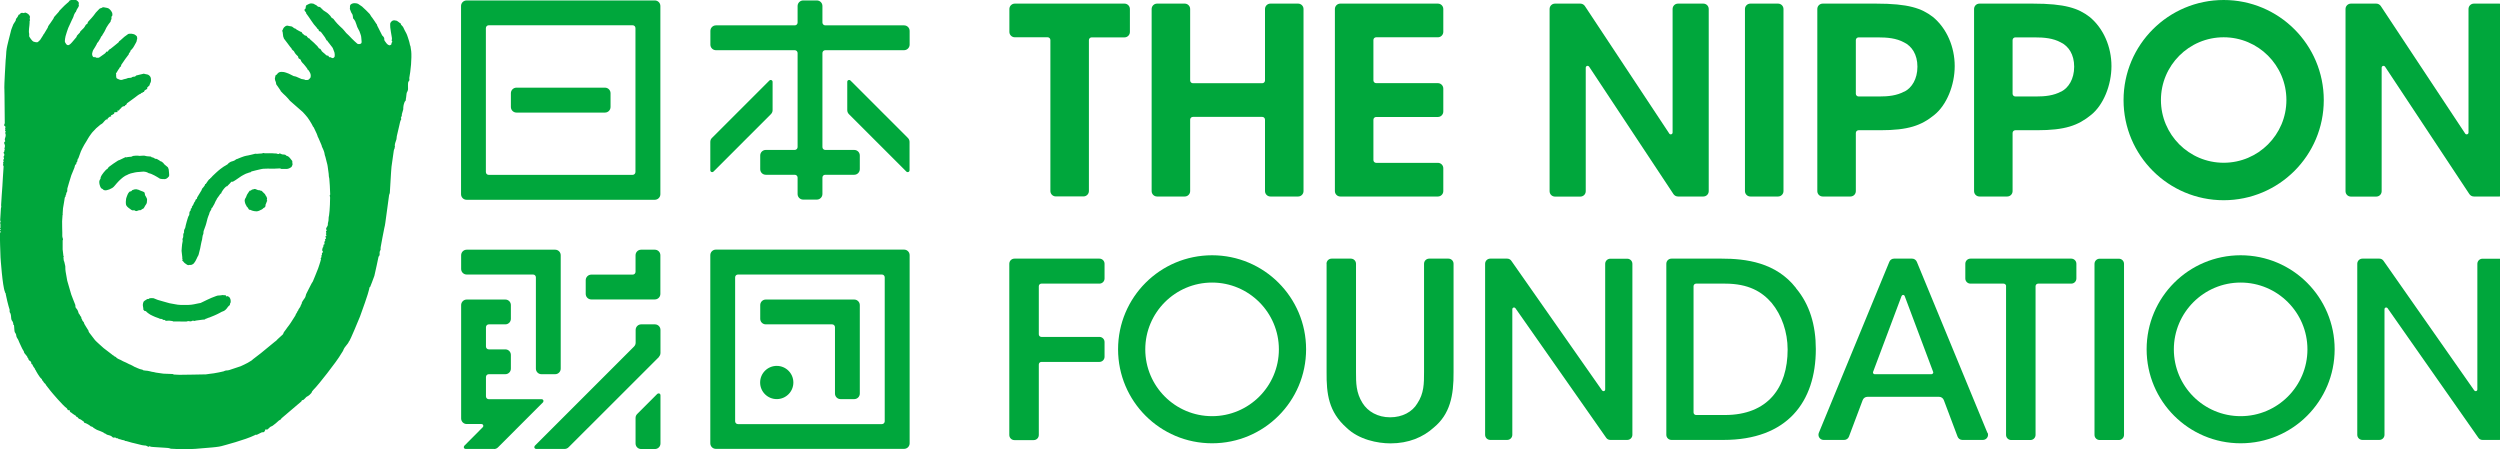
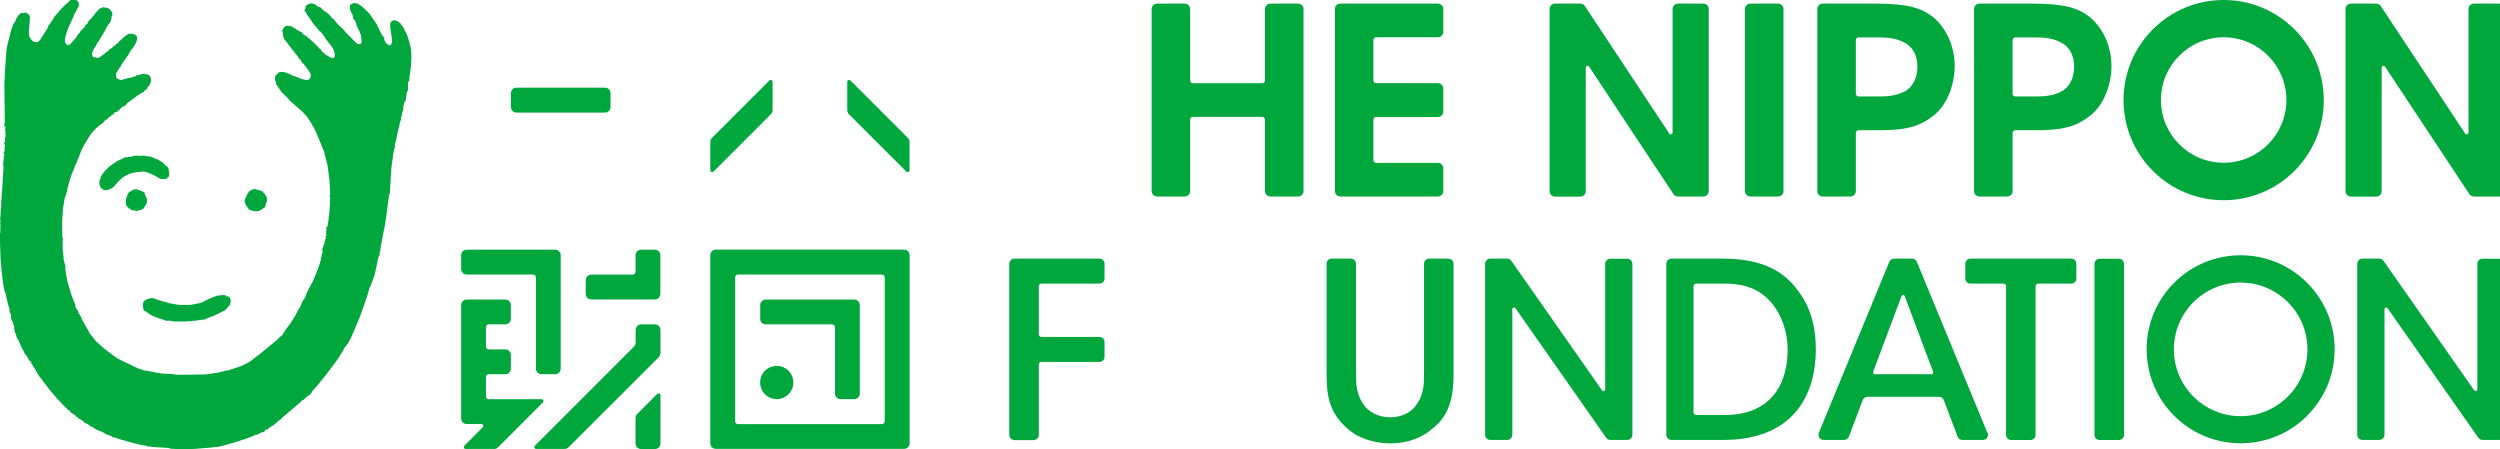
<svg xmlns="http://www.w3.org/2000/svg" width="206" height="37" viewBox="0 0 206 37" fill="none">
  <g clip-path="url(#clip0_363_7958)">
    <g clip-path="url(#clip1_363_7958)">
      <path d="M1.966 1.077C1.966 1.077 1.798 1.041 1.733 1.07C1.66 1.099 1.66 1.157 1.66 1.157C1.66 1.157 1.631 1.187 1.58 1.194C1.529 1.194 1.5 1.289 1.485 1.325C1.47 1.347 1.434 1.412 1.434 1.412L1.332 1.543C1.332 1.543 1.303 1.572 1.31 1.602C1.31 1.631 1.296 1.696 1.281 1.718C1.267 1.733 1.128 1.951 1.099 2.002C1.077 2.053 0.961 2.359 0.946 2.395C0.924 2.432 0.895 2.584 0.873 2.665C0.852 2.745 0.553 3.902 0.553 3.997C0.553 4.092 0.517 4.143 0.509 4.441C0.495 4.74 0.473 4.863 0.466 4.951C0.458 5.038 0.342 7.091 0.357 7.222C0.371 7.353 0.357 7.426 0.364 7.499C0.364 7.579 0.371 7.703 0.371 7.827C0.371 7.95 0.393 10.062 0.393 10.142C0.393 10.222 0.262 10.316 0.422 10.411C0.422 10.411 0.451 10.418 0.451 10.477C0.451 10.535 0.4 10.586 0.429 10.615C0.458 10.644 0.458 10.666 0.429 10.695C0.407 10.724 0.4 10.761 0.444 10.79C0.488 10.819 0.458 10.87 0.444 10.906C0.429 10.943 0.422 10.986 0.444 11.008C0.473 11.03 0.48 11.219 0.444 11.292C0.407 11.372 0.371 11.532 0.415 11.583C0.458 11.634 0.415 11.656 0.4 11.671C0.378 11.693 0.291 11.736 0.378 11.889C0.444 11.998 0.378 12.195 0.378 12.195C0.378 12.195 0.335 12.224 0.378 12.26C0.422 12.297 0.357 12.37 0.357 12.413C0.357 12.45 0.378 12.45 0.357 12.479C0.349 12.508 0.225 12.566 0.357 12.69C0.357 12.69 0.342 12.821 0.342 12.843C0.342 12.872 0.196 12.974 0.327 12.974C0.327 12.974 0.342 13.061 0.306 13.12C0.269 13.178 0.233 13.2 0.276 13.221C0.276 13.221 0.335 13.258 0.291 13.323C0.247 13.389 0.233 13.447 0.269 13.469C0.306 13.491 0.262 13.542 0.262 13.542C0.262 13.542 0.196 13.615 0.291 13.658C0.291 13.658 0.306 13.731 0.291 13.826C0.276 13.92 0.204 15.245 0.196 15.34C0.196 15.435 0.087 16.716 0.094 16.855C0.102 16.993 0.094 17 0.094 17C0.094 17 0.138 17.058 0.087 17.095L0.073 17.211L0.014 18.158C0.014 18.158 0.073 18.245 0.043 18.296C0.014 18.347 -0.037 18.413 0.036 18.42V18.733V18.784C0.036 18.784 -0.066 18.857 0.051 18.886V18.937C0.051 18.937 -0.088 19.017 0.051 19.061C0.051 19.061 0.051 19.17 0.007 19.184C-0.037 19.199 0.043 21.215 0.043 21.215C0.043 21.215 0.204 23.611 0.407 24.048C0.407 24.048 0.407 24.135 0.458 24.142C0.458 24.142 0.48 24.259 0.488 24.31C0.488 24.368 0.691 25.227 0.793 25.518V25.635C0.793 25.635 0.772 25.708 0.859 25.824C0.859 25.824 0.91 25.97 0.91 26.079C0.91 26.188 0.932 26.363 0.99 26.428C1.048 26.494 1.07 26.545 1.092 26.64C1.106 26.734 1.055 26.749 1.15 26.778C1.15 26.778 1.179 26.996 1.179 27.113C1.179 27.222 1.194 27.375 1.281 27.47C1.361 27.557 1.31 27.71 1.412 27.855C1.521 28.001 1.529 28.081 1.587 28.205C1.645 28.321 1.842 28.78 1.907 28.86C1.973 28.94 1.973 28.991 1.973 28.991C1.973 28.991 1.98 29.057 2.009 29.093C2.038 29.13 2.191 29.326 2.228 29.363C2.264 29.406 2.242 29.464 2.308 29.508C2.373 29.559 2.3 29.639 2.388 29.654C2.388 29.654 2.388 29.712 2.431 29.719C2.475 29.727 2.497 29.748 2.497 29.748C2.497 29.748 2.563 29.858 2.577 29.879C2.592 29.901 2.548 30.011 2.657 30.018C2.657 30.018 2.745 30.214 2.766 30.236C2.788 30.265 2.839 30.331 2.861 30.353C2.883 30.375 2.876 30.469 2.912 30.469C2.948 30.469 2.948 30.535 2.948 30.535C2.948 30.535 3.254 31.088 3.393 31.19C3.524 31.299 3.451 31.256 3.451 31.256C3.451 31.256 3.458 31.372 3.553 31.394C3.553 31.394 3.56 31.43 3.567 31.452C3.567 31.474 3.713 31.619 3.713 31.619C3.713 31.619 3.771 31.619 3.771 31.707C3.771 31.707 4.07 32.086 4.164 32.209C4.259 32.333 5.22 33.462 5.489 33.629C5.489 33.629 5.548 33.68 5.548 33.724C5.548 33.767 5.664 33.811 5.664 33.811C5.664 33.811 5.73 33.738 5.744 33.84C5.759 33.942 5.817 33.971 5.817 33.971L5.875 34C5.875 34 6.108 34.19 6.152 34.204C6.196 34.219 6.254 34.248 6.261 34.291C6.261 34.335 6.305 34.335 6.356 34.357C6.407 34.379 6.45 34.459 6.45 34.459C6.45 34.459 6.53 34.532 6.589 34.539C6.647 34.546 6.822 34.692 6.858 34.714C6.894 34.743 6.916 34.736 6.924 34.765C6.924 34.794 6.924 34.837 6.953 34.837C6.982 34.837 7.135 34.903 7.164 34.918C7.193 34.932 7.411 35.056 7.441 35.1C7.477 35.151 7.564 35.143 7.601 35.165C7.637 35.187 7.659 35.202 7.688 35.238C7.717 35.267 7.921 35.384 7.987 35.42C8.059 35.456 8.147 35.486 8.292 35.536C8.438 35.587 8.54 35.653 8.562 35.667C8.584 35.682 8.627 35.733 8.707 35.74C8.707 35.74 8.744 35.769 8.78 35.799C8.817 35.828 8.926 35.849 8.926 35.849C8.926 35.849 9.144 35.901 9.202 35.959C9.268 36.017 9.304 36.075 9.377 36.061C9.443 36.046 9.508 36.032 9.537 36.075C9.566 36.119 9.705 36.119 9.719 36.119C9.741 36.119 9.748 36.17 9.792 36.184C9.836 36.199 9.872 36.184 9.872 36.184C9.872 36.184 9.974 36.235 10.091 36.257C10.214 36.279 10.265 36.279 10.28 36.316C10.294 36.345 10.367 36.33 10.411 36.345C10.447 36.345 10.87 36.49 11.023 36.512C11.168 36.541 11.605 36.65 11.7 36.679C11.802 36.709 11.984 36.709 12.02 36.716C12.064 36.723 12.151 36.789 12.217 36.811C12.289 36.832 12.289 36.752 12.326 36.767C12.362 36.782 12.377 36.789 12.428 36.811C12.479 36.832 13.272 36.869 13.549 36.891C13.818 36.898 13.957 36.927 14.008 36.949C14.059 36.971 14.044 36.978 14.124 36.978C14.204 36.978 14.481 36.993 14.481 36.993C14.481 36.993 14.503 37.094 14.648 37.007H14.699C14.75 37.007 14.976 37.007 15.005 37.022C15.034 37.022 15.071 37.065 15.165 37.022H15.282C15.282 37.022 15.981 36.985 16.097 36.985C16.214 36.978 17.306 36.883 17.48 36.869C17.48 36.869 18.063 36.818 18.245 36.76C18.427 36.709 20.225 36.243 20.997 35.857C20.997 35.857 21.07 35.799 21.113 35.828C21.157 35.857 21.303 35.74 21.558 35.631C21.558 35.631 21.616 35.602 21.689 35.617C21.762 35.631 21.842 35.5 21.856 35.42C21.871 35.333 21.973 35.42 22.016 35.398C22.06 35.384 22.264 35.18 22.264 35.18C22.264 35.18 22.388 35.121 22.46 35.085C22.533 35.041 22.919 34.728 22.992 34.641C22.992 34.641 23.181 34.568 23.181 34.481L24.841 33.068C24.841 33.068 24.856 32.952 24.943 32.966C25.03 32.981 25.242 32.682 25.285 32.682C25.329 32.682 25.686 32.442 25.715 32.253C25.715 32.253 25.962 31.954 26.035 31.896C26.108 31.838 27.724 29.85 28.139 29.108C28.139 29.108 28.292 28.897 28.321 28.773C28.35 28.664 28.7 28.278 28.707 28.234C28.722 28.19 28.751 28.117 28.794 28.088C28.838 28.059 29.537 26.414 29.668 26.072C29.799 25.73 30.367 24.128 30.411 23.858C30.454 23.589 30.484 23.654 30.498 23.647C30.513 23.633 30.797 22.875 30.848 22.73C30.891 22.592 31.19 21.157 31.19 21.157C31.19 21.157 31.219 21.128 31.263 21.055C31.306 20.99 31.263 20.786 31.292 20.728C31.321 20.669 31.365 20.56 31.365 20.56C31.365 20.56 31.35 20.436 31.365 20.378C31.379 20.32 31.641 18.849 31.67 18.776C31.7 18.704 31.729 18.493 31.75 18.361C31.78 18.238 32.042 16.134 32.063 16.061C32.093 15.995 32.107 15.966 32.122 15.879C32.136 15.799 32.224 14.022 32.26 13.738C32.304 13.454 32.42 12.552 32.449 12.406C32.478 12.268 32.486 12.29 32.522 12.209C32.522 12.195 32.522 12.173 32.522 12.137C32.522 12.122 32.551 12.107 32.551 12.093C32.551 12.078 32.522 12.049 32.529 12.027C32.529 11.925 32.551 11.816 32.566 11.78C32.588 11.707 32.668 11.474 32.668 11.474C32.668 11.474 32.682 11.321 32.697 11.219C32.712 11.125 32.857 10.52 32.901 10.346C32.944 10.178 32.974 9.989 33.003 9.931C33.003 9.931 33.046 9.894 33.061 9.829C33.075 9.763 33.017 9.734 33.039 9.69C33.068 9.647 33.068 9.625 33.097 9.559C33.127 9.501 33.097 9.486 33.112 9.414C33.199 9.064 33.228 9.064 33.228 8.999C33.228 8.933 33.228 8.758 33.258 8.656C33.287 8.555 33.33 8.373 33.403 8.314C33.476 8.256 33.418 8.212 33.447 8.125C33.476 8.038 33.49 7.681 33.52 7.63C33.549 7.572 33.622 7.462 33.622 7.339C33.622 7.215 33.607 6.865 33.636 6.778C33.665 6.691 33.738 6.64 33.738 6.596C33.738 6.552 33.709 6.436 33.738 6.341C33.767 6.239 33.84 5.686 33.869 5.322C33.898 4.965 33.913 4.463 33.884 4.223C33.855 3.982 33.825 3.822 33.825 3.822C33.825 3.822 33.796 3.764 33.782 3.706C33.753 3.589 33.731 3.436 33.709 3.393C33.694 3.349 33.541 2.839 33.483 2.752C33.425 2.665 33.258 2.322 33.228 2.25C33.199 2.177 33.054 2.06 33.039 2.024C33.039 2.024 33.039 1.951 33.003 1.922C33.003 1.922 32.959 1.9 32.937 1.886C32.915 1.871 32.806 1.776 32.741 1.74C32.682 1.696 32.61 1.696 32.537 1.682C32.537 1.682 32.326 1.609 32.166 1.893C32.166 1.893 32.107 2.053 32.209 2.621C32.311 3.181 32.297 3.174 32.297 3.203C32.297 3.203 32.297 3.215 32.297 3.24C32.297 3.24 32.231 3.327 32.311 3.407C32.311 3.407 32.355 3.436 32.297 3.487C32.245 3.538 32.253 3.56 32.26 3.596C32.26 3.626 32.26 3.669 32.173 3.713C32.085 3.749 32.093 3.742 31.998 3.698C31.903 3.662 31.78 3.487 31.707 3.378C31.634 3.269 31.678 3.24 31.663 3.167C31.648 3.087 31.583 3.007 31.554 2.978C31.517 2.949 31.488 2.934 31.466 2.868C31.445 2.81 31.219 2.366 31.154 2.25C31.095 2.14 31.059 2.082 31.059 2.031C31.052 1.98 31.015 1.973 31.008 1.958C30.993 1.937 30.717 1.507 30.673 1.463C30.637 1.42 30.542 1.303 30.513 1.23C30.484 1.165 30.44 1.128 30.418 1.107C30.404 1.077 29.938 0.626 29.894 0.597C29.858 0.568 29.858 0.553 29.843 0.546C29.828 0.539 29.552 0.342 29.501 0.313C29.457 0.284 29.304 0.262 29.224 0.262C29.144 0.262 28.984 0.277 28.875 0.393C28.875 0.393 28.824 0.451 28.838 0.662C28.838 0.662 28.816 0.721 28.838 0.764C28.86 0.815 28.918 0.983 28.94 1.026C28.969 1.07 29.02 1.15 29.042 1.194C29.057 1.23 29.086 1.369 29.086 1.449C29.086 1.522 29.108 1.522 29.115 1.536C29.129 1.543 29.209 1.631 29.268 1.747C29.326 1.864 29.406 2.14 29.435 2.22C29.464 2.301 29.581 2.49 29.617 2.57C29.646 2.657 29.763 2.949 29.763 3.043C29.763 3.138 29.806 3.393 29.799 3.458C29.785 3.524 29.799 3.596 29.654 3.626C29.508 3.655 29.442 3.604 29.413 3.575C29.384 3.553 29.02 3.225 28.977 3.167C28.933 3.101 28.569 2.752 28.525 2.716C28.489 2.672 28.307 2.446 28.234 2.373C28.161 2.308 27.848 2.017 27.79 1.944C27.724 1.878 27.528 1.638 27.506 1.602C27.484 1.565 27.506 1.565 27.367 1.485C27.229 1.398 27.28 1.369 27.236 1.325C27.186 1.274 27.025 1.092 26.902 1.019C26.77 0.946 26.625 0.83 26.588 0.808C26.559 0.786 26.559 0.735 26.545 0.728C26.523 0.713 26.487 0.713 26.472 0.692C26.45 0.677 26.436 0.648 26.414 0.619C26.399 0.597 26.341 0.575 26.319 0.568C26.297 0.56 26.239 0.568 26.21 0.553C26.181 0.539 26.072 0.437 26.057 0.422C26.043 0.408 25.999 0.4 25.97 0.386C25.933 0.378 25.868 0.306 25.795 0.298C25.722 0.291 25.606 0.255 25.467 0.32C25.322 0.386 25.314 0.4 25.314 0.4C25.314 0.4 25.256 0.422 25.242 0.422C25.227 0.422 25.242 0.495 25.22 0.517C25.205 0.539 25.147 0.575 25.191 0.619C25.227 0.67 25.183 0.699 25.162 0.706C25.14 0.721 25.081 0.786 25.089 0.837C25.089 0.881 25.162 0.954 25.205 1.012C25.249 1.077 25.205 1.077 25.242 1.121C25.278 1.165 25.606 1.623 25.635 1.682C25.664 1.733 25.795 1.922 25.86 2.002C25.926 2.082 26.064 2.25 26.086 2.264C26.108 2.279 26.123 2.33 26.144 2.359C26.174 2.388 26.21 2.388 26.239 2.424C26.261 2.461 26.261 2.519 26.283 2.548C26.305 2.584 26.319 2.57 26.363 2.584C26.407 2.599 26.457 2.635 26.487 2.686C26.523 2.73 26.727 3.007 26.778 3.08C26.829 3.16 26.887 3.276 26.909 3.32C26.938 3.356 27.011 3.342 27.011 3.429C27.011 3.429 27.069 3.509 27.098 3.531C27.127 3.553 27.156 3.626 27.186 3.647C27.215 3.669 27.317 3.837 27.367 3.88C27.411 3.931 27.433 3.982 27.455 4.048C27.477 4.121 27.542 4.266 27.557 4.317C27.579 4.368 27.593 4.572 27.579 4.638C27.571 4.703 27.484 4.783 27.426 4.79C27.353 4.79 27.244 4.718 27.215 4.71C27.215 4.71 27.142 4.725 27.12 4.71C27.091 4.703 27.091 4.623 27.062 4.601C27.033 4.579 26.96 4.587 26.916 4.572C26.88 4.558 26.8 4.47 26.778 4.448C26.749 4.419 26.538 4.259 26.523 4.23C26.501 4.201 26.494 4.164 26.465 4.135C26.428 4.106 26.428 4.055 26.399 4.033C26.37 4.011 26.319 4.011 26.29 3.99C26.268 3.968 26.232 3.931 26.217 3.888C26.195 3.844 26.064 3.706 26.035 3.691C26.013 3.677 25.897 3.546 25.868 3.524C25.839 3.495 25.584 3.276 25.555 3.247C25.526 3.218 25.54 3.203 25.511 3.181C25.482 3.16 25.453 3.167 25.431 3.152C25.409 3.145 25.329 3.058 25.307 3.036C25.293 3.007 25.285 2.97 25.249 2.956C25.22 2.941 25.205 2.934 25.162 2.934C25.118 2.934 25.067 2.876 25.045 2.861C25.03 2.839 24.921 2.752 24.899 2.737C24.885 2.723 24.885 2.686 24.863 2.657C24.841 2.621 24.761 2.614 24.761 2.614C24.761 2.614 24.47 2.461 24.441 2.439C24.441 2.439 24.375 2.388 24.361 2.366C24.339 2.352 24.31 2.352 24.281 2.344C24.259 2.344 24.113 2.228 24.077 2.199C24.04 2.169 23.96 2.169 23.931 2.162C23.902 2.148 23.778 2.148 23.742 2.126C23.713 2.104 23.596 2.104 23.509 2.169C23.422 2.235 23.37 2.286 23.356 2.322C23.341 2.359 23.312 2.439 23.298 2.453C23.283 2.468 23.232 2.541 23.269 2.584C23.298 2.621 23.29 2.672 23.298 2.708C23.298 2.745 23.327 2.941 23.334 2.992C23.334 3.043 23.37 3.072 23.37 3.087C23.37 3.101 23.378 3.167 23.414 3.203C23.443 3.24 23.64 3.509 23.691 3.567C23.742 3.626 23.866 3.815 23.924 3.88C23.982 3.946 24.026 3.982 24.026 3.997C24.018 4.019 24.048 4.084 24.077 4.092C24.099 4.099 24.12 4.135 24.135 4.157C24.149 4.179 24.171 4.172 24.201 4.193C24.23 4.223 24.266 4.317 24.288 4.346C24.317 4.376 24.353 4.426 24.368 4.456C24.383 4.485 24.506 4.594 24.543 4.63C24.579 4.667 24.572 4.74 24.586 4.769C24.601 4.798 24.623 4.834 24.674 4.849C24.725 4.871 24.739 4.892 24.768 4.914C24.797 4.943 24.797 5.002 24.812 5.031C24.827 5.053 24.928 5.205 25.009 5.264C25.081 5.329 25.242 5.562 25.293 5.62C25.351 5.679 25.307 5.708 25.343 5.722C25.368 5.737 25.39 5.754 25.409 5.773C25.409 5.773 25.54 5.955 25.576 6.065C25.62 6.174 25.606 6.341 25.591 6.378C25.584 6.414 25.475 6.523 25.445 6.545C25.424 6.574 25.373 6.589 25.329 6.589C25.285 6.589 25.183 6.603 25.154 6.589C25.125 6.574 25.103 6.567 25.081 6.552C25.052 6.538 24.885 6.523 24.841 6.509C24.797 6.494 24.426 6.334 24.39 6.312C24.346 6.29 24.259 6.29 24.193 6.268C24.128 6.247 23.844 6.079 23.785 6.065C23.727 6.043 23.487 5.948 23.37 5.934C23.254 5.919 23.123 5.919 23.065 5.934C23.006 5.948 22.919 6.006 22.897 6.028C22.875 6.05 22.817 6.13 22.81 6.145C22.795 6.159 22.766 6.167 22.744 6.174C22.723 6.174 22.686 6.239 22.686 6.29C22.686 6.341 22.657 6.407 22.65 6.443C22.65 6.487 22.664 6.625 22.686 6.662C22.715 6.698 22.744 6.807 22.744 6.836C22.744 6.865 22.759 6.96 22.781 6.982C22.795 7.004 22.832 7.055 22.854 7.077C22.883 7.106 23.036 7.353 23.079 7.404C23.123 7.448 23.123 7.484 23.13 7.506C23.145 7.528 23.276 7.666 23.341 7.725C23.407 7.776 23.691 8.052 23.742 8.125C23.8 8.198 23.858 8.263 23.887 8.3C23.924 8.336 24.266 8.642 24.375 8.729C24.477 8.817 24.863 9.152 24.95 9.232C25.038 9.304 25.264 9.596 25.343 9.683C25.416 9.763 25.613 10.098 25.678 10.207C25.744 10.316 25.759 10.367 25.78 10.411C25.802 10.447 25.831 10.469 25.853 10.498C25.875 10.535 26.064 10.928 26.093 11.008C26.123 11.081 26.181 11.227 26.181 11.256C26.188 11.285 26.239 11.358 26.254 11.401C26.268 11.438 26.457 11.882 26.479 11.925C26.501 11.976 26.523 12.042 26.523 12.071C26.523 12.1 26.559 12.151 26.567 12.166C26.574 12.18 26.705 12.464 26.727 12.581C26.756 12.697 26.756 12.792 26.778 12.828C26.792 12.865 26.829 12.959 26.836 13.018C26.836 13.076 26.989 13.564 26.996 13.68C27.011 13.804 27.069 14.27 27.084 14.321C27.098 14.372 27.084 14.488 27.098 14.532C27.098 14.576 27.127 14.641 27.135 14.721C27.135 14.794 27.171 15.238 27.178 15.311C27.178 15.384 27.207 15.973 27.207 16.017C27.207 16.068 27.186 16.075 27.186 16.083C27.186 16.097 27.135 16.126 27.186 16.177C27.186 16.177 27.2 16.243 27.2 16.279C27.2 16.308 27.186 16.811 27.186 16.869C27.186 16.934 27.156 17.277 27.156 17.371C27.149 17.466 27.12 17.706 27.113 17.757C27.113 17.808 27.091 17.801 27.084 17.896C27.084 17.983 27.069 18.121 27.069 18.165C27.069 18.209 27.025 18.354 27.018 18.398C27.018 18.442 27.018 18.565 26.996 18.602C26.989 18.638 26.931 18.696 26.923 18.718C26.909 18.74 26.902 18.791 26.88 18.813C26.865 18.835 26.858 18.9 26.902 18.929C26.938 18.959 26.923 19.009 26.902 19.017C26.872 19.031 26.836 19.104 26.872 19.148C26.909 19.192 26.894 19.221 26.887 19.228C26.872 19.242 26.822 19.272 26.865 19.323C26.923 19.373 26.887 19.446 26.872 19.461C26.865 19.476 26.822 19.461 26.807 19.49C26.792 19.519 26.836 19.548 26.858 19.585C26.88 19.621 26.858 19.65 26.843 19.672C26.822 19.701 26.749 19.723 26.77 19.738C26.792 19.752 26.8 19.759 26.8 19.796C26.8 19.84 26.785 19.861 26.77 19.876C26.756 19.883 26.734 19.898 26.734 19.927C26.734 19.956 26.734 20 26.727 20.021C26.727 20.043 26.749 20.073 26.741 20.094C26.741 20.123 26.741 20.131 26.712 20.138C26.69 20.138 26.676 20.138 26.661 20.174C26.647 20.211 26.647 20.298 26.64 20.335C26.625 20.371 26.625 20.386 26.61 20.393C26.596 20.393 26.581 20.4 26.581 20.422C26.574 20.451 26.581 20.488 26.567 20.502C26.567 20.517 26.538 20.568 26.552 20.619C26.552 20.669 26.567 20.684 26.596 20.713C26.625 20.735 26.61 20.793 26.596 20.8C26.581 20.808 26.538 20.83 26.53 20.852C26.516 20.873 26.53 20.99 26.53 21.004C26.523 21.026 26.472 21.063 26.472 21.077C26.472 21.099 26.472 21.106 26.487 21.114C26.501 21.128 26.487 21.186 26.487 21.194C26.479 21.208 26.465 21.237 26.45 21.245C26.436 21.252 26.385 21.274 26.428 21.303C26.465 21.325 26.457 21.339 26.45 21.354C26.443 21.376 26.407 21.536 26.392 21.572C26.377 21.609 26.261 22.009 26.217 22.111C26.181 22.22 25.991 22.686 25.955 22.766C25.919 22.846 25.802 23.138 25.78 23.189C25.759 23.232 25.693 23.334 25.678 23.349C25.664 23.371 25.46 23.778 25.431 23.829C25.402 23.88 25.249 24.208 25.227 24.237C25.212 24.273 25.191 24.346 25.183 24.397C25.183 24.441 25.14 24.506 25.118 24.55C25.096 24.594 24.95 24.768 24.936 24.812C24.921 24.849 24.878 24.914 24.87 24.943C24.863 24.972 24.87 25.009 24.856 25.031C24.841 25.06 24.834 25.06 24.819 25.096C24.797 25.125 24.768 25.198 24.761 25.242C24.754 25.278 24.63 25.446 24.608 25.475C24.586 25.504 24.586 25.547 24.572 25.577C24.557 25.599 24.521 25.628 24.506 25.657C24.499 25.678 24.492 25.708 24.477 25.737C24.463 25.766 24.397 25.853 24.383 25.882C24.361 25.919 24.361 25.948 24.339 25.999C24.317 26.043 24.011 26.509 23.968 26.581C23.924 26.661 23.807 26.807 23.778 26.851C23.778 26.851 23.589 27.091 23.56 27.149C23.531 27.2 23.378 27.368 23.363 27.433C23.356 27.499 23.32 27.52 23.305 27.557C23.283 27.586 22.919 27.899 22.875 27.95C22.875 27.95 22.766 28.074 22.752 28.081C22.73 28.096 22.672 28.132 22.65 28.154C22.628 28.176 21.565 29.049 21.499 29.1C21.434 29.151 20.917 29.552 20.873 29.581C20.837 29.61 20.786 29.661 20.728 29.705C20.669 29.741 20.487 29.85 20.415 29.894C20.349 29.938 19.919 30.142 19.832 30.178C19.745 30.214 19.133 30.411 19.046 30.44C18.966 30.477 18.82 30.513 18.762 30.52C18.711 30.52 18.674 30.527 18.623 30.527C18.573 30.527 18.485 30.578 18.42 30.6C18.354 30.622 17.757 30.746 17.626 30.76C17.495 30.768 17.051 30.84 16.971 30.848C16.891 30.848 14.889 30.891 14.787 30.884C14.685 30.884 14.379 30.87 14.335 30.862C14.292 30.848 14.255 30.826 14.226 30.819C14.197 30.819 13.513 30.797 13.469 30.79C13.425 30.79 12.93 30.717 12.85 30.702C12.77 30.673 12.581 30.644 12.522 30.637C12.464 30.622 12.239 30.564 12.166 30.556C12.093 30.556 11.845 30.52 11.809 30.513C11.773 30.491 11.765 30.469 11.729 30.462C11.692 30.455 11.583 30.425 11.525 30.411C11.467 30.396 11.154 30.258 11.088 30.229C11.023 30.2 10.804 30.061 10.746 30.047C10.695 30.032 10.608 29.996 10.564 29.967C10.52 29.938 10.244 29.807 10.193 29.792C10.142 29.777 10.083 29.734 10.04 29.712C10.003 29.683 9.843 29.617 9.792 29.596C9.748 29.574 9.61 29.501 9.596 29.479C9.588 29.465 9.566 29.421 9.545 29.413C9.523 29.413 9.443 29.377 9.443 29.377C9.443 29.377 9.399 29.312 9.341 29.29C9.283 29.268 9.239 29.224 9.217 29.202C9.195 29.18 8.656 28.773 8.54 28.685C8.438 28.591 7.899 28.117 7.826 28.023C7.761 27.928 7.397 27.47 7.346 27.397C7.302 27.331 7.288 27.273 7.288 27.251C7.288 27.229 7.266 27.178 7.229 27.149C7.193 27.113 6.967 26.705 6.945 26.683C6.924 26.654 6.924 26.567 6.909 26.559C6.894 26.552 6.836 26.479 6.814 26.45C6.793 26.421 6.763 26.356 6.756 26.319C6.749 26.283 6.705 26.268 6.705 26.21C6.705 26.159 6.691 26.093 6.64 26.064C6.64 26.064 6.589 26.006 6.589 25.97C6.589 25.948 6.56 25.919 6.538 25.897C6.516 25.875 6.465 25.802 6.465 25.766C6.465 25.722 6.429 25.657 6.407 25.591C6.378 25.526 6.327 25.453 6.29 25.416C6.261 25.38 6.217 25.329 6.217 25.293C6.217 25.256 6.217 25.154 6.203 25.118C6.196 25.089 6.152 25.009 6.145 24.972C6.137 24.929 5.912 24.412 5.868 24.259C5.824 24.106 5.562 23.232 5.54 23.13C5.518 23.021 5.409 22.424 5.409 22.388C5.409 22.351 5.387 22.227 5.387 22.198C5.387 22.169 5.387 21.98 5.38 21.936C5.366 21.893 5.344 21.805 5.344 21.776C5.344 21.747 5.315 21.616 5.3 21.58C5.285 21.536 5.249 21.47 5.249 21.434C5.242 21.405 5.227 21.179 5.227 21.179C5.227 21.179 5.264 21.165 5.264 21.15C5.264 21.135 5.227 21.106 5.227 21.106C5.227 21.106 5.213 21.026 5.213 20.983C5.213 20.946 5.169 20.611 5.162 20.553C5.162 20.495 5.162 19.869 5.162 19.84C5.162 19.81 5.147 19.803 5.176 19.788C5.198 19.781 5.191 19.687 5.176 19.643C5.154 19.592 5.133 19.505 5.133 19.454C5.133 19.41 5.133 19.199 5.133 19.17C5.133 19.133 5.111 18.332 5.118 18.23C5.118 18.129 5.154 17.721 5.154 17.706C5.154 17.692 5.154 17.67 5.184 17.655C5.205 17.641 5.162 17.655 5.162 17.619C5.162 17.582 5.184 17.248 5.191 17.168C5.198 17.087 5.293 16.622 5.3 16.527C5.315 16.432 5.329 16.279 5.358 16.236C5.387 16.199 5.409 16.236 5.409 16.075C5.409 16.075 5.468 16.024 5.46 15.966C5.446 15.908 5.489 15.857 5.489 15.857C5.489 15.857 5.511 15.842 5.533 15.784C5.555 15.733 5.533 15.573 5.548 15.537C5.562 15.5 5.817 14.59 5.875 14.445C5.926 14.299 6.101 13.92 6.137 13.804C6.174 13.687 6.166 13.636 6.196 13.593C6.225 13.556 6.239 13.549 6.276 13.527C6.312 13.505 6.276 13.454 6.283 13.44C6.297 13.411 6.334 13.331 6.37 13.294C6.407 13.265 6.378 13.251 6.37 13.229C6.37 13.2 6.421 13.076 6.421 13.076C6.421 13.076 6.458 13.076 6.472 13.003C6.494 12.923 6.647 12.508 6.669 12.464C6.691 12.421 6.873 12.027 6.945 11.925C7.018 11.831 7.098 11.656 7.142 11.605C7.178 11.547 7.309 11.307 7.36 11.241C7.411 11.176 7.572 10.928 7.659 10.848C7.746 10.775 7.87 10.615 7.921 10.571C7.972 10.528 8.074 10.44 8.11 10.411C8.147 10.389 8.278 10.251 8.358 10.222C8.438 10.193 8.591 9.996 8.591 9.996C8.591 9.996 8.722 9.851 8.758 9.843C8.802 9.829 8.904 9.865 8.875 9.763C8.875 9.763 8.868 9.727 8.904 9.719C8.94 9.719 9.028 9.61 9.064 9.61C9.101 9.61 9.144 9.603 9.166 9.581C9.188 9.552 9.086 9.508 9.188 9.486C9.29 9.457 9.414 9.355 9.414 9.355C9.414 9.355 9.392 9.268 9.428 9.261C9.457 9.261 9.53 9.239 9.581 9.239C9.632 9.239 9.676 9.261 9.683 9.217C9.698 9.181 9.632 9.101 9.705 9.108C9.778 9.122 9.821 9.108 9.865 9.006C9.909 8.911 9.931 8.977 9.96 8.94C9.996 8.904 10.011 8.831 10.062 8.809C10.113 8.788 10.156 8.751 10.207 8.751C10.265 8.751 10.302 8.751 10.324 8.656C10.324 8.656 10.36 8.656 10.382 8.642C10.404 8.635 10.411 8.635 10.433 8.569C10.455 8.511 10.484 8.482 10.535 8.46C10.586 8.431 11.044 8.081 11.124 8.03C11.205 7.972 11.445 7.776 11.481 7.768C11.51 7.768 11.532 7.746 11.569 7.739C11.598 7.725 11.642 7.652 11.678 7.652C11.707 7.652 11.751 7.63 11.751 7.63C11.751 7.63 11.773 7.586 11.802 7.579C11.831 7.579 11.867 7.586 11.874 7.564C11.882 7.543 11.874 7.477 11.925 7.455C11.969 7.433 12.042 7.353 12.071 7.353C12.107 7.353 12.129 7.353 12.129 7.324C12.129 7.302 12.129 7.237 12.129 7.215C12.144 7.193 12.246 7.091 12.275 7.069C12.311 7.047 12.333 7.026 12.333 7.004C12.333 6.982 12.333 6.931 12.355 6.902C12.377 6.865 12.428 6.778 12.442 6.662C12.45 6.545 12.435 6.407 12.391 6.334C12.348 6.261 12.253 6.159 12.144 6.137C12.027 6.116 11.933 6.101 11.925 6.094C11.904 6.094 11.896 6.065 11.853 6.072C11.809 6.072 11.794 6.086 11.758 6.094C11.722 6.108 11.591 6.137 11.503 6.152C11.416 6.167 11.336 6.203 11.306 6.203C11.277 6.203 11.256 6.203 11.212 6.232C11.175 6.268 11.139 6.305 11.117 6.312C11.095 6.319 11.015 6.312 10.964 6.327C10.921 6.341 10.906 6.341 10.877 6.363C10.848 6.392 10.812 6.4 10.79 6.407C10.761 6.407 10.6 6.421 10.549 6.429C10.498 6.436 10.447 6.48 10.396 6.487C10.396 6.487 10.265 6.516 10.229 6.523C10.185 6.523 10.105 6.574 10.047 6.582C9.996 6.582 9.938 6.603 9.807 6.545C9.668 6.487 9.61 6.458 9.596 6.429C9.581 6.4 9.559 6.218 9.566 6.167C9.581 6.116 9.581 6.123 9.566 6.108C9.552 6.086 9.545 6.065 9.566 6.035C9.588 6.006 9.654 5.919 9.683 5.853C9.712 5.788 9.778 5.701 9.814 5.657C9.85 5.613 9.843 5.555 9.931 5.497C10.018 5.438 9.974 5.38 9.974 5.38C9.974 5.38 9.989 5.337 10.018 5.307C10.04 5.278 10.258 4.943 10.331 4.849C10.404 4.761 10.564 4.528 10.6 4.492C10.637 4.448 10.6 4.419 10.637 4.383C10.666 4.346 10.717 4.288 10.731 4.266C10.746 4.244 10.731 4.201 10.761 4.164C10.782 4.128 10.79 4.128 10.855 4.07C10.928 4.004 11.008 3.873 11.052 3.793C11.095 3.713 11.175 3.582 11.212 3.502C11.256 3.422 11.263 3.393 11.27 3.327C11.277 3.262 11.277 3.262 11.299 3.232C11.314 3.203 11.299 3.145 11.299 3.116C11.299 3.087 11.299 2.999 11.241 2.956C11.19 2.912 11.124 2.847 11.023 2.817C10.921 2.781 10.782 2.767 10.666 2.781C10.549 2.788 10.52 2.832 10.484 2.861C10.44 2.89 10.294 2.999 10.251 3.029C10.214 3.058 9.945 3.305 9.909 3.334C9.865 3.364 9.829 3.385 9.807 3.414C9.792 3.444 9.792 3.465 9.778 3.48C9.77 3.502 9.472 3.72 9.406 3.786C9.341 3.844 9.159 3.99 9.115 4.019C9.071 4.048 9.057 4.048 9.013 4.077C8.962 4.106 8.904 4.23 8.875 4.244C8.853 4.259 8.809 4.274 8.78 4.266C8.758 4.266 8.729 4.23 8.736 4.288C8.736 4.346 8.635 4.405 8.62 4.426C8.598 4.448 8.241 4.696 8.205 4.718C8.176 4.732 8.147 4.761 8.096 4.761C8.045 4.761 7.914 4.761 7.892 4.747C7.863 4.732 7.819 4.623 7.812 4.696C7.812 4.696 7.826 4.718 7.783 4.718C7.746 4.718 7.703 4.71 7.681 4.689C7.659 4.659 7.615 4.623 7.601 4.55C7.579 4.477 7.586 4.39 7.615 4.31C7.644 4.23 7.644 4.186 7.674 4.135C7.703 4.084 7.783 3.961 7.834 3.88C7.885 3.8 7.943 3.684 7.957 3.662C7.979 3.64 7.979 3.596 7.994 3.567C8.001 3.538 8.045 3.516 8.089 3.458C8.132 3.4 8.241 3.218 8.271 3.16C8.307 3.101 8.322 3.007 8.372 2.978C8.416 2.956 8.416 2.934 8.431 2.89C8.445 2.854 8.569 2.665 8.605 2.606C8.642 2.548 8.664 2.483 8.7 2.417C8.729 2.352 8.78 2.235 8.838 2.162C8.889 2.082 9.013 1.886 9.057 1.856C9.101 1.82 9.115 1.762 9.122 1.747C9.137 1.725 9.122 1.638 9.151 1.631C9.173 1.623 9.188 1.572 9.188 1.536C9.188 1.5 9.173 1.383 9.195 1.361C9.217 1.332 9.253 1.303 9.261 1.259C9.261 1.216 9.261 1.107 9.246 1.063C9.224 1.012 9.151 0.874 9.101 0.83C9.057 0.786 8.969 0.67 8.809 0.648C8.649 0.626 8.576 0.604 8.576 0.604C8.576 0.604 8.496 0.582 8.445 0.611C8.394 0.648 8.358 0.662 8.322 0.67C8.285 0.677 8.234 0.692 8.198 0.721C8.169 0.75 7.928 0.997 7.899 1.034C7.87 1.063 7.819 1.128 7.775 1.201C7.732 1.281 7.331 1.725 7.302 1.747C7.273 1.776 7.244 1.805 7.222 1.878C7.2 1.958 7.215 1.937 7.186 1.966C7.157 2.002 7.106 1.987 7.062 2.06C7.026 2.126 6.945 2.271 6.909 2.301C6.909 2.301 6.662 2.548 6.625 2.584C6.596 2.621 6.589 2.665 6.574 2.694C6.552 2.723 6.37 2.89 6.341 2.941C6.312 2.992 6.319 3.029 6.297 3.058C6.276 3.087 5.992 3.429 5.933 3.487C5.883 3.553 5.744 3.684 5.686 3.706C5.628 3.728 5.533 3.735 5.46 3.64C5.387 3.553 5.336 3.451 5.344 3.371C5.344 3.291 5.373 3.094 5.402 2.978C5.431 2.868 5.584 2.388 5.62 2.308C5.657 2.228 5.904 1.689 5.941 1.609C5.977 1.529 6.028 1.456 6.043 1.398C6.065 1.347 6.086 1.274 6.101 1.216C6.123 1.157 6.188 1.034 6.203 1.019C6.217 1.005 6.254 1.019 6.268 0.932C6.29 0.844 6.37 0.721 6.37 0.721C6.37 0.721 6.436 0.604 6.465 0.568C6.48 0.531 6.516 0.451 6.494 0.4C6.472 0.349 6.472 0.327 6.494 0.291C6.509 0.262 6.494 0.189 6.421 0.116C6.341 0.044 6.312 -0.022 6.072 -0.022C5.832 -0.022 5.817 0.029 5.781 0.029C5.744 0.029 5.708 0.073 5.693 0.109C5.679 0.145 5.591 0.218 5.54 0.255C5.482 0.291 5.176 0.59 5.14 0.633C5.103 0.67 4.921 0.859 4.892 0.888C4.87 0.917 4.856 0.946 4.841 0.975C4.82 0.997 4.499 1.347 4.463 1.398C4.426 1.456 4.419 1.514 4.397 1.543C4.375 1.572 4.164 1.886 4.128 1.937C4.091 1.987 3.982 2.126 3.968 2.169C3.953 2.206 3.953 2.206 3.946 2.242C3.946 2.279 3.917 2.301 3.895 2.344C3.873 2.388 3.676 2.701 3.655 2.745C3.633 2.781 3.626 2.81 3.604 2.817C3.582 2.832 3.56 2.868 3.553 2.905C3.538 2.934 3.342 3.24 3.312 3.283C3.276 3.327 3.123 3.48 3.058 3.487C2.992 3.495 2.817 3.451 2.759 3.429C2.701 3.407 2.57 3.262 2.541 3.211C2.504 3.16 2.446 3.065 2.424 3.036C2.402 3.007 2.402 2.978 2.402 2.927C2.402 2.876 2.417 2.832 2.402 2.774C2.381 2.716 2.381 2.614 2.381 2.563C2.381 2.512 2.402 2.199 2.424 2.082C2.446 1.966 2.439 1.784 2.439 1.747C2.439 1.711 2.468 1.711 2.468 1.674C2.468 1.645 2.461 1.551 2.453 1.529C2.453 1.5 2.431 1.485 2.453 1.463C2.468 1.441 2.482 1.434 2.475 1.39C2.461 1.339 2.431 1.303 2.417 1.259C2.402 1.223 2.293 1.121 2.249 1.107C2.199 1.085 2.199 1.07 2.075 1.034L1.966 1.077Z" fill="#00A73C" />
      <path d="M10.382 12.93C10.382 12.93 9.887 13.171 9.85 13.185C9.814 13.2 9.763 13.207 9.727 13.229C9.727 13.229 9.421 13.44 9.341 13.484C9.268 13.527 9.049 13.688 8.991 13.739C8.933 13.79 8.897 13.833 8.889 13.862C8.882 13.891 8.86 13.906 8.816 13.935C8.773 13.957 8.765 13.964 8.707 14.022C8.649 14.073 8.423 14.35 8.387 14.423C8.35 14.496 8.3 14.583 8.292 14.619C8.292 14.649 8.292 14.707 8.278 14.736C8.256 14.765 8.198 14.845 8.183 14.94C8.176 15.034 8.183 15.078 8.198 15.173C8.212 15.26 8.285 15.457 8.321 15.493C8.358 15.53 8.387 15.544 8.423 15.559C8.46 15.566 8.474 15.595 8.503 15.624C8.525 15.646 8.583 15.682 8.656 15.682C8.729 15.682 8.787 15.682 8.831 15.661C8.882 15.646 8.969 15.624 9.006 15.61C9.042 15.595 9.173 15.53 9.239 15.493C9.297 15.457 9.326 15.435 9.384 15.377C9.443 15.326 9.552 15.173 9.61 15.114C9.668 15.056 9.814 14.882 9.879 14.831C9.945 14.78 10.083 14.641 10.142 14.605C10.2 14.569 10.36 14.452 10.411 14.445C10.455 14.437 10.505 14.394 10.571 14.365C10.637 14.328 10.891 14.248 10.95 14.248C11.008 14.248 11.015 14.226 11.103 14.212C11.19 14.19 11.379 14.168 11.481 14.168C11.583 14.168 11.736 14.132 11.845 14.139C11.954 14.146 12.056 14.175 12.115 14.197C12.18 14.219 12.209 14.255 12.253 14.27C12.297 14.284 12.391 14.299 12.457 14.328C12.522 14.357 12.624 14.401 12.719 14.452C12.813 14.51 13.003 14.605 13.061 14.649C13.119 14.692 13.156 14.721 13.229 14.736C13.301 14.758 13.498 14.765 13.578 14.758C13.658 14.751 13.774 14.721 13.913 14.539C13.913 14.539 13.964 14.539 13.927 14.219C13.891 13.899 13.913 13.972 13.869 13.87C13.84 13.768 13.796 13.753 13.753 13.717C13.716 13.68 13.527 13.542 13.505 13.498C13.476 13.454 13.461 13.425 13.418 13.396C13.374 13.367 13.287 13.287 13.258 13.287C13.229 13.287 13.214 13.287 13.192 13.28C13.178 13.273 13.17 13.229 13.127 13.214C13.083 13.192 13.025 13.149 12.981 13.134C12.944 13.112 12.944 13.091 12.894 13.091C12.85 13.091 12.821 13.091 12.777 13.076C12.733 13.054 12.632 12.974 12.602 12.974C12.566 12.974 12.522 12.974 12.508 12.967C12.493 12.952 12.464 12.909 12.428 12.901C12.391 12.894 12.151 12.879 12.093 12.872C12.027 12.865 11.962 12.836 11.896 12.828C11.838 12.821 11.598 12.836 11.532 12.843C11.481 12.843 11.423 12.843 11.379 12.828C11.343 12.821 11.023 12.828 10.957 12.85C10.899 12.879 10.855 12.909 10.811 12.916C10.768 12.916 10.571 12.93 10.505 12.945C10.44 12.96 10.411 12.96 10.353 12.974L10.382 12.93Z" fill="#00A73C" />
      <path d="M11.299 15.602C11.299 15.602 11.139 15.587 11.102 15.602C11.059 15.617 10.979 15.646 10.935 15.653C10.891 15.653 10.877 15.704 10.848 15.726C10.819 15.748 10.804 15.77 10.768 15.77C10.731 15.77 10.673 15.784 10.651 15.813C10.629 15.842 10.578 15.9 10.556 15.944C10.535 15.981 10.469 16.126 10.44 16.221C10.404 16.316 10.396 16.359 10.389 16.403C10.389 16.447 10.367 16.57 10.367 16.636C10.367 16.701 10.367 16.876 10.418 16.942C10.462 17.014 10.52 17.073 10.6 17.131C10.673 17.189 10.775 17.262 10.819 17.291C10.862 17.32 10.862 17.32 10.899 17.328C10.935 17.328 10.979 17.342 11.015 17.328C11.052 17.313 11.095 17.335 11.124 17.357C11.146 17.371 11.197 17.4 11.248 17.393C11.292 17.393 11.372 17.342 11.416 17.335C11.459 17.32 11.518 17.313 11.547 17.32C11.59 17.328 11.62 17.306 11.634 17.291C11.656 17.276 11.714 17.226 11.751 17.211C11.794 17.197 11.838 17.182 11.852 17.145C11.874 17.116 11.918 17.029 11.932 17.007C11.954 16.985 11.962 16.934 11.991 16.905C12.02 16.876 12.056 16.811 12.071 16.782C12.078 16.752 12.1 16.716 12.1 16.694C12.1 16.672 12.114 16.592 12.114 16.527C12.114 16.461 12.129 16.396 12.1 16.359C12.071 16.323 12.056 16.235 12.027 16.206C12.005 16.17 11.962 16.119 11.954 16.082C11.947 16.046 11.932 15.995 11.932 15.966C11.932 15.93 11.918 15.864 11.874 15.835C11.831 15.806 11.736 15.762 11.678 15.748C11.62 15.726 11.561 15.697 11.51 15.682C11.459 15.66 11.416 15.631 11.386 15.631C11.365 15.631 11.343 15.631 11.328 15.624C11.314 15.617 11.314 15.602 11.292 15.595L11.299 15.602Z" fill="#00A73C" />
-       <path d="M22.737 12.646C22.737 12.646 22.547 12.646 22.475 12.632C22.395 12.617 21.951 12.632 21.9 12.632C21.841 12.632 21.79 12.632 21.761 12.617C21.732 12.602 21.674 12.602 21.623 12.632C21.565 12.661 21.404 12.646 21.324 12.661C21.244 12.675 21.135 12.682 21.113 12.675C21.091 12.675 21.048 12.653 20.975 12.682C20.902 12.712 20.523 12.784 20.451 12.806C20.378 12.828 20.371 12.814 20.291 12.835C20.21 12.857 20.152 12.864 20.116 12.879C20.079 12.894 19.635 13.046 19.584 13.083C19.533 13.119 19.482 13.098 19.439 13.141C19.395 13.185 19.344 13.207 19.308 13.229C19.308 13.229 19.177 13.287 19.111 13.301C19.053 13.323 19.067 13.301 19.002 13.338C18.936 13.381 18.834 13.432 18.82 13.461C18.798 13.491 18.769 13.52 18.747 13.542C18.725 13.563 18.5 13.68 18.419 13.738C18.339 13.796 18.208 13.898 18.157 13.928C18.106 13.957 17.873 14.168 17.793 14.241C17.721 14.306 17.568 14.444 17.524 14.495C17.48 14.546 17.407 14.634 17.378 14.656C17.357 14.677 17.305 14.663 17.313 14.692C17.32 14.714 17.349 14.75 17.305 14.75C17.262 14.75 17.24 14.765 17.225 14.787C17.211 14.808 17.153 14.867 17.138 14.896C17.123 14.925 17.029 15.049 17.007 15.085C16.985 15.129 16.963 15.165 16.942 15.165C16.92 15.172 16.89 15.165 16.89 15.209C16.89 15.253 16.869 15.282 16.854 15.303C16.84 15.325 16.759 15.435 16.738 15.456C16.716 15.478 16.665 15.522 16.65 15.558C16.643 15.588 16.628 15.624 16.599 15.689C16.563 15.748 16.345 16.097 16.315 16.155C16.286 16.214 16.235 16.272 16.235 16.294C16.235 16.316 16.242 16.381 16.199 16.396C16.155 16.41 16.119 16.447 16.111 16.476C16.097 16.505 16.097 16.549 16.082 16.578C16.068 16.621 16.039 16.621 16.024 16.643C16.01 16.665 15.988 16.701 15.973 16.752C15.959 16.796 15.908 16.905 15.879 16.942C15.857 16.971 15.813 17.015 15.806 17.036C15.806 17.058 15.82 17.095 15.806 17.131C15.791 17.167 15.718 17.182 15.718 17.218C15.711 17.255 15.726 17.298 15.718 17.32C15.704 17.349 15.66 17.386 15.631 17.437C15.602 17.488 15.602 17.568 15.602 17.641C15.602 17.721 15.587 17.728 15.558 17.772C15.522 17.815 15.514 17.859 15.478 17.954C15.449 18.048 15.325 18.456 15.303 18.573C15.281 18.682 15.274 18.755 15.252 18.798C15.223 18.842 15.216 18.849 15.201 18.886C15.194 18.922 15.158 19.009 15.158 19.046C15.158 19.046 15.172 19.104 15.172 19.126C15.172 19.155 15.136 19.206 15.121 19.242C15.107 19.271 15.092 19.344 15.1 19.402C15.1 19.461 15.1 19.534 15.085 19.57C15.07 19.606 15.034 19.686 15.034 19.716C15.034 19.745 15.056 19.774 15.056 19.847C15.049 19.927 15.012 20.08 15.005 20.138C15.005 20.196 14.954 20.596 14.961 20.669C14.961 20.735 15.005 21.077 15.019 21.186C15.034 21.296 15.019 21.296 15.019 21.332C15.019 21.361 15.063 21.397 15.049 21.427C15.034 21.456 14.968 21.499 15.07 21.514C15.07 21.514 15.107 21.543 15.136 21.587C15.165 21.623 15.18 21.652 15.223 21.681C15.267 21.71 15.347 21.769 15.391 21.798C15.434 21.827 15.471 21.849 15.522 21.849C15.573 21.849 15.595 21.827 15.646 21.827C15.697 21.827 15.689 21.841 15.762 21.827C15.835 21.812 15.93 21.747 15.973 21.703C16.017 21.652 16.068 21.579 16.104 21.514C16.141 21.448 16.199 21.332 16.228 21.266C16.257 21.201 16.272 21.15 16.308 21.106C16.345 21.062 16.366 20.99 16.381 20.924C16.395 20.866 16.468 20.575 16.497 20.458C16.526 20.334 16.548 20.16 16.563 20.109C16.57 20.05 16.599 19.927 16.607 19.905C16.607 19.876 16.628 19.847 16.65 19.745C16.672 19.65 16.679 19.483 16.701 19.41C16.723 19.337 16.745 19.322 16.759 19.25C16.774 19.169 16.759 19.068 16.789 19.009C16.818 18.951 16.92 18.667 16.942 18.587C16.963 18.507 17.022 18.34 17.036 18.252C17.051 18.165 17.153 17.801 17.182 17.764C17.211 17.728 17.218 17.684 17.24 17.619C17.262 17.553 17.269 17.48 17.305 17.437C17.335 17.393 17.386 17.306 17.407 17.269C17.422 17.233 17.407 17.145 17.473 17.116C17.524 17.087 17.531 17.044 17.553 16.993C17.575 16.949 17.648 16.854 17.669 16.796C17.699 16.73 17.764 16.57 17.793 16.527C17.83 16.49 17.837 16.461 17.852 16.425C17.866 16.396 17.873 16.359 17.91 16.323C17.91 16.323 17.953 16.25 17.983 16.221C18.012 16.199 18.034 16.141 18.063 16.112C18.092 16.083 18.114 16.017 18.136 16.003C18.157 15.981 18.165 15.959 18.179 15.959C18.194 15.959 18.252 15.93 18.245 15.879C18.245 15.835 18.288 15.791 18.303 15.77C18.317 15.748 18.369 15.646 18.427 15.588C18.478 15.529 18.55 15.435 18.58 15.42C18.616 15.398 18.631 15.362 18.66 15.354C18.689 15.347 18.711 15.354 18.733 15.34C18.747 15.325 18.74 15.311 18.784 15.274C18.827 15.238 18.907 15.151 18.944 15.114C18.98 15.085 19.046 14.976 19.082 14.969C19.118 14.969 19.104 14.991 19.162 14.976C19.213 14.969 19.235 14.94 19.271 14.925C19.308 14.91 19.366 14.859 19.41 14.838C19.453 14.808 19.817 14.561 19.89 14.51C19.97 14.466 20.196 14.335 20.261 14.313C20.327 14.284 20.4 14.262 20.451 14.248C20.509 14.241 20.494 14.211 20.531 14.211C20.575 14.211 20.618 14.211 20.64 14.197C20.662 14.182 20.684 14.139 20.735 14.124C20.778 14.11 21.026 14.044 21.142 14.022C21.252 14 21.601 13.906 21.703 13.906C21.805 13.906 22.089 13.891 22.133 13.891C22.176 13.891 22.169 13.891 22.191 13.898C22.213 13.906 22.518 13.898 22.606 13.898C22.693 13.898 22.992 13.884 23.043 13.877C23.094 13.877 23.115 13.891 23.145 13.906C23.174 13.92 23.181 13.92 23.254 13.92C23.327 13.92 23.509 13.92 23.647 13.92C23.785 13.906 23.916 13.833 23.989 13.782C24.055 13.724 24.091 13.622 24.091 13.593C24.091 13.571 24.106 13.556 24.113 13.527C24.113 13.498 24.098 13.483 24.091 13.454C24.084 13.432 24.091 13.287 24.084 13.265C24.069 13.243 24.026 13.199 23.989 13.149C23.953 13.105 23.909 13.039 23.887 13.017C23.865 12.996 23.771 12.901 23.734 12.879C23.698 12.857 23.64 12.857 23.618 12.843C23.596 12.835 23.552 12.792 23.53 12.77C23.509 12.755 23.487 12.741 23.45 12.741C23.421 12.741 23.29 12.726 23.239 12.719C23.195 12.704 23.137 12.668 23.108 12.661C23.079 12.653 23.021 12.632 23.006 12.661C22.984 12.682 22.992 12.69 22.948 12.69C22.904 12.69 22.897 12.697 22.868 12.682C22.846 12.661 22.817 12.661 22.78 12.653L22.737 12.646Z" fill="#00A73C" />
      <path d="M20.56 15.741C20.56 15.741 20.502 15.799 20.48 15.85C20.451 15.901 20.422 15.937 20.407 15.959C20.393 15.981 20.356 16.032 20.334 16.09C20.313 16.148 20.283 16.236 20.269 16.258C20.262 16.279 20.211 16.352 20.196 16.381C20.181 16.41 20.16 16.483 20.16 16.534C20.16 16.578 20.189 16.724 20.211 16.774C20.24 16.818 20.262 16.913 20.298 16.949C20.334 16.986 20.305 17 20.334 17.022C20.356 17.044 20.4 17.08 20.429 17.124C20.458 17.16 20.48 17.211 20.495 17.241C20.516 17.262 20.516 17.27 20.553 17.284C20.589 17.291 20.626 17.291 20.655 17.299C20.677 17.313 20.728 17.342 20.757 17.35C20.786 17.364 20.866 17.379 20.902 17.386C20.931 17.386 20.96 17.393 20.982 17.401C21.004 17.408 21.084 17.415 21.15 17.415C21.215 17.415 21.288 17.386 21.354 17.364C21.427 17.342 21.47 17.291 21.499 17.291C21.536 17.291 21.587 17.248 21.623 17.226C21.667 17.204 21.681 17.16 21.718 17.139C21.754 17.117 21.791 17.109 21.82 17.08C21.841 17.051 21.871 17.015 21.871 16.993C21.878 16.978 21.878 16.877 21.885 16.855C21.892 16.84 21.907 16.796 21.929 16.753C21.943 16.716 21.965 16.643 21.973 16.636C21.987 16.622 21.973 16.6 21.994 16.585C22.009 16.585 22.053 16.549 21.994 16.512C21.994 16.512 21.98 16.432 21.994 16.418C21.994 16.396 22.023 16.36 21.994 16.301C21.965 16.243 21.965 16.214 21.951 16.192C21.936 16.17 21.9 16.134 21.885 16.097C21.871 16.061 21.849 16.017 21.834 15.995C21.82 15.974 21.66 15.821 21.63 15.799C21.608 15.77 21.587 15.741 21.558 15.726C21.528 15.719 21.485 15.719 21.448 15.704C21.419 15.69 21.419 15.682 21.375 15.675C21.339 15.668 21.31 15.675 21.274 15.668C21.23 15.661 21.194 15.632 21.142 15.617C21.092 15.602 21.055 15.573 21.012 15.573C20.968 15.573 20.939 15.573 20.895 15.595C20.851 15.61 20.793 15.61 20.764 15.624C20.735 15.646 20.698 15.668 20.669 15.697C20.64 15.719 20.604 15.697 20.531 15.741H20.56Z" fill="#00A73C" />
      <path d="M12.639 24.572C12.639 24.572 12.406 24.557 12.348 24.572C12.289 24.586 12.289 24.623 12.267 24.63C12.238 24.63 12.136 24.63 12.107 24.659C12.078 24.681 11.947 24.754 11.911 24.783C11.874 24.812 11.845 24.834 11.831 24.856C11.816 24.885 11.758 25.052 11.772 25.176C11.78 25.3 11.823 25.416 11.809 25.453C11.794 25.489 11.809 25.511 11.838 25.54C11.867 25.569 11.882 25.613 11.925 25.627C11.969 25.635 11.983 25.62 12.02 25.642C12.064 25.664 12.071 25.693 12.093 25.715C12.107 25.737 12.289 25.868 12.384 25.926C12.486 25.977 12.653 26.064 12.784 26.115C12.915 26.166 13.046 26.217 13.105 26.232C13.163 26.253 13.156 26.275 13.192 26.275C13.229 26.275 13.301 26.268 13.345 26.29C13.389 26.312 13.454 26.363 13.491 26.37C13.527 26.37 13.556 26.348 13.592 26.37C13.629 26.399 13.622 26.436 13.68 26.436C13.738 26.443 13.876 26.414 13.935 26.421C13.993 26.421 14.117 26.436 14.175 26.45C14.241 26.457 14.241 26.472 14.27 26.486C14.306 26.494 15.005 26.494 15.121 26.494C15.231 26.494 15.303 26.494 15.369 26.494C15.434 26.479 15.471 26.457 15.515 26.457C15.558 26.457 15.609 26.479 15.682 26.479C15.755 26.479 15.755 26.479 15.791 26.457C15.828 26.428 15.864 26.428 15.9 26.428C15.944 26.428 15.959 26.428 15.995 26.443C16.032 26.457 16.104 26.421 16.148 26.414C16.184 26.414 16.607 26.355 16.694 26.341C16.781 26.326 16.869 26.341 16.898 26.312C16.92 26.283 16.949 26.253 17 26.253C17.058 26.253 17.08 26.224 17.102 26.21C17.131 26.188 17.196 26.188 17.262 26.159C17.327 26.137 17.517 26.05 17.655 25.999C17.793 25.948 17.946 25.86 18.07 25.802C18.186 25.744 18.201 25.722 18.245 25.707C18.288 25.693 18.281 25.678 18.347 25.664C18.412 25.642 18.492 25.605 18.521 25.576C18.558 25.547 18.674 25.453 18.703 25.394C18.74 25.336 18.827 25.22 18.864 25.198C18.893 25.176 18.929 25.161 18.944 25.118C18.958 25.074 18.944 25.016 18.966 25.001C18.98 24.987 19.002 24.95 19.009 24.878C19.009 24.805 19.009 24.71 18.987 24.652C18.966 24.593 18.936 24.535 18.907 24.499C18.871 24.462 18.805 24.426 18.791 24.419C18.776 24.412 18.747 24.39 18.725 24.404C18.703 24.412 18.682 24.441 18.66 24.426C18.645 24.412 18.631 24.397 18.631 24.375C18.631 24.36 18.594 24.324 18.551 24.324C18.507 24.324 18.456 24.324 18.427 24.324C18.398 24.324 18.398 24.31 18.354 24.31C18.303 24.31 18.274 24.324 18.223 24.331C18.179 24.346 17.997 24.346 17.954 24.353C17.91 24.368 17.866 24.368 17.801 24.397C17.728 24.419 17.524 24.499 17.422 24.543C17.32 24.593 17.182 24.645 17.087 24.695C16.992 24.746 16.774 24.841 16.694 24.885C16.614 24.928 16.57 24.95 16.527 24.965C16.483 24.965 16.388 24.987 16.33 25.001C16.265 25.009 16.046 25.067 15.98 25.074C15.908 25.096 15.617 25.125 15.536 25.125C15.449 25.125 14.99 25.125 14.874 25.125C14.75 25.125 14.539 25.096 14.452 25.074C14.364 25.059 14.08 25.009 13.971 24.987C13.869 24.965 13.578 24.878 13.425 24.834C13.272 24.79 13.105 24.746 12.995 24.71C12.886 24.666 12.762 24.615 12.668 24.579L12.639 24.572Z" fill="#00A73C" />
      <path d="M49.85 7.223H42.555C42.302 7.223 42.097 7.428 42.097 7.681V8.817C42.097 9.07 42.302 9.276 42.555 9.276H49.85C50.104 9.276 50.309 9.07 50.309 8.817V7.681C50.309 7.428 50.104 7.223 49.85 7.223Z" fill="#00A73C" />
-       <path d="M53.957 0.037H38.449C38.194 0.037 37.99 0.24 37.99 0.495V16.003C37.99 16.258 38.194 16.462 38.449 16.462H53.957C54.211 16.462 54.415 16.25 54.415 16.003V0.495C54.415 0.24 54.211 0.037 53.957 0.037ZM52.362 14.175C52.362 14.299 52.26 14.409 52.129 14.409H40.269C40.138 14.409 40.036 14.307 40.036 14.175V2.315C40.036 2.192 40.138 2.082 40.269 2.082H52.129C52.26 2.082 52.362 2.184 52.362 2.315V14.175Z" fill="#00A73C" />
      <path d="M70.848 32.428C70.848 32.683 70.644 32.887 70.389 32.887H69.261C69.006 32.887 68.802 32.683 68.802 32.428V26.96C68.802 26.837 68.7 26.727 68.569 26.727H63.101C62.846 26.727 62.643 26.524 62.643 26.269V25.14C62.643 24.886 62.846 24.682 63.101 24.682H70.389C70.644 24.682 70.848 24.893 70.848 25.14V32.428Z" fill="#00A73C" />
      <path d="M65.373 31.518C65.373 32.275 64.761 32.886 64.004 32.886C63.247 32.886 62.635 32.275 62.635 31.518C62.635 30.761 63.247 30.149 64.004 30.149C64.761 30.149 65.373 30.761 65.373 31.518Z" fill="#00A73C" />
      <path d="M74.495 20.568H58.987C58.733 20.568 58.529 20.772 58.529 21.026V36.527C58.529 36.782 58.733 36.986 58.987 36.986H74.495C74.75 36.986 74.954 36.782 74.954 36.527V21.026C74.954 20.772 74.75 20.568 74.495 20.568ZM72.901 34.714C72.901 34.838 72.799 34.947 72.668 34.947H60.808C60.684 34.947 60.575 34.845 60.575 34.714V22.854C60.575 22.723 60.677 22.621 60.808 22.621H72.668C72.799 22.621 72.901 22.723 72.901 22.854V34.714Z" fill="#00A73C" />
      <path d="M46.203 30.375C46.203 30.63 45.999 30.834 45.744 30.834H44.616C44.361 30.834 44.157 30.63 44.157 30.375V22.854C44.157 22.723 44.055 22.621 43.924 22.621H38.456C38.201 22.621 37.998 22.417 37.998 22.162V21.034C37.998 20.779 38.201 20.575 38.456 20.575H45.744C45.999 20.575 46.203 20.779 46.203 21.034V30.375Z" fill="#00A73C" />
      <path d="M54.415 21.034C54.415 20.779 54.211 20.575 53.957 20.575H52.828C52.573 20.575 52.369 20.779 52.369 21.034V22.395C52.369 22.526 52.267 22.628 52.136 22.628H48.722C48.467 22.628 48.263 22.84 48.263 23.087V24.215C48.263 24.47 48.467 24.674 48.722 24.674H53.957C54.211 24.674 54.415 24.47 54.415 24.215V21.034Z" fill="#00A73C" />
      <path d="M40.706 37C40.837 37 40.946 36.949 41.034 36.862L44.739 33.156C44.739 33.156 44.783 33.091 44.783 33.047C44.783 32.96 44.718 32.894 44.63 32.894H40.276C40.145 32.894 40.043 32.792 40.043 32.661V31.067C40.043 30.936 40.145 30.834 40.276 30.834H41.638C41.893 30.834 42.096 30.63 42.096 30.375V29.247C42.096 28.992 41.893 28.788 41.638 28.788H40.276C40.145 28.788 40.043 28.686 40.043 28.555V26.96C40.043 26.837 40.145 26.727 40.276 26.727H41.638C41.893 26.727 42.096 26.524 42.096 26.269V25.14C42.096 24.886 41.893 24.682 41.638 24.682H38.456C38.201 24.682 37.998 24.893 37.998 25.14V34.481C37.998 34.736 38.201 34.94 38.456 34.94H39.672C39.76 34.94 39.825 35.005 39.825 35.093C39.825 35.137 39.81 35.173 39.781 35.202L38.26 36.731C38.26 36.731 38.216 36.797 38.216 36.84C38.216 36.928 38.282 36.993 38.369 36.993H40.706V37Z" fill="#00A73C" />
      <path d="M52.828 37C52.574 37 52.37 36.797 52.37 36.542V34.438C52.37 34.306 52.421 34.197 52.508 34.11L54.161 32.457C54.161 32.457 54.226 32.414 54.27 32.414C54.357 32.414 54.423 32.479 54.423 32.566V36.542C54.423 36.797 54.219 37 53.964 37H52.836H52.828Z" fill="#00A73C" />
      <path d="M54.284 29.414C54.364 29.327 54.423 29.218 54.423 29.087V27.186C54.423 26.931 54.219 26.727 53.964 26.727H52.835C52.581 26.727 52.377 26.931 52.377 27.186V28.235C52.377 28.366 52.326 28.475 52.238 28.562L44.07 36.731C44.07 36.731 44.026 36.797 44.026 36.84C44.026 36.928 44.099 36.993 44.179 36.993H46.523C46.647 36.993 46.763 36.942 46.851 36.855L54.299 29.414H54.284Z" fill="#00A73C" />
-       <path d="M70.848 12.814C70.848 12.559 70.644 12.355 70.389 12.355H68.001C67.877 12.355 67.768 12.254 67.768 12.122V4.369C67.768 4.245 67.87 4.136 68.001 4.136H74.495C74.75 4.136 74.954 3.924 74.954 3.677V2.548C74.954 2.294 74.75 2.09 74.495 2.09H68.001C67.877 2.09 67.768 1.988 67.768 1.857V0.495C67.768 0.24 67.564 0.037 67.309 0.037H66.181C65.926 0.037 65.722 0.248 65.722 0.495V1.857C65.722 1.988 65.62 2.09 65.489 2.09H58.995C58.74 2.09 58.536 2.294 58.536 2.548V3.677C58.536 3.932 58.74 4.136 58.995 4.136H65.489C65.613 4.136 65.722 4.238 65.722 4.369V12.122C65.722 12.254 65.606 12.355 65.489 12.355H63.101C62.846 12.355 62.642 12.559 62.642 12.814V13.943C62.642 14.197 62.846 14.401 63.101 14.401H65.489C65.62 14.401 65.722 14.511 65.722 14.627V15.988C65.722 16.243 65.926 16.447 66.181 16.447H67.309C67.564 16.447 67.768 16.236 67.768 15.988V14.627C67.768 14.503 67.863 14.401 68.001 14.401H70.389C70.644 14.401 70.848 14.19 70.848 13.935V12.807V12.814Z" fill="#00A73C" />
      <path d="M63.523 9.407C63.603 9.327 63.662 9.21 63.662 9.079V6.742C63.662 6.655 63.589 6.589 63.509 6.589C63.465 6.589 63.429 6.604 63.4 6.633L58.667 11.365C58.58 11.445 58.529 11.562 58.529 11.693V14.03C58.529 14.117 58.594 14.183 58.682 14.183C58.725 14.183 58.762 14.168 58.791 14.139L63.523 9.407Z" fill="#00A73C" />
      <path d="M69.952 9.407C69.872 9.327 69.814 9.21 69.814 9.079V6.742C69.814 6.655 69.879 6.589 69.967 6.589C70.01 6.589 70.047 6.604 70.076 6.633L74.808 11.365C74.888 11.445 74.947 11.562 74.947 11.693V14.03C74.947 14.117 74.881 14.183 74.794 14.183C74.75 14.183 74.714 14.168 74.685 14.139L69.952 9.407Z" fill="#00A73C" />
      <path d="M109.304 21.733C109.304 21.5 109.493 21.311 109.726 21.311H111.313C111.546 21.311 111.735 21.5 111.735 21.733V30.652C111.735 31.562 111.735 32.355 112.274 33.214C112.711 33.913 113.526 34.386 114.546 34.386C115.565 34.386 116.38 33.928 116.781 33.251C117.341 32.413 117.341 31.605 117.341 30.652V21.733C117.341 21.5 117.531 21.311 117.764 21.311H119.351C119.584 21.311 119.773 21.5 119.773 21.733V30.652C119.795 32.625 119.467 34.139 118.15 35.224C117.261 36.032 116.06 36.534 114.582 36.534C113.512 36.534 111.968 36.228 110.956 35.246C109.478 33.935 109.296 32.464 109.311 30.659V21.74L109.304 21.733Z" fill="#00A73C" />
      <path d="M83.166 21.733C83.166 21.5 83.356 21.311 83.589 21.311H90.593C90.826 21.311 91.015 21.5 91.015 21.733V22.949C91.015 23.182 90.826 23.371 90.593 23.371H85.809C85.693 23.371 85.598 23.466 85.598 23.582V27.55C85.598 27.666 85.693 27.761 85.809 27.761H90.593C90.826 27.761 91.015 27.951 91.015 28.183V29.399C91.015 29.632 90.826 29.822 90.593 29.822H85.809C85.693 29.822 85.598 29.916 85.598 30.033V35.843C85.598 36.076 85.409 36.265 85.176 36.265H83.589C83.356 36.265 83.166 36.076 83.166 35.843V21.747V21.733Z" fill="#00A73C" />
      <path d="M165.306 23.582C165.306 23.466 165.211 23.371 165.095 23.371H162.365C162.132 23.371 161.942 23.182 161.942 22.949V21.733C161.942 21.5 162.132 21.311 162.365 21.311H170.672C170.905 21.311 171.094 21.5 171.094 21.733V22.949C171.094 23.182 170.905 23.371 170.672 23.371H167.942C167.825 23.371 167.73 23.466 167.73 23.582V35.835C167.73 36.068 167.541 36.258 167.308 36.258H165.721C165.488 36.258 165.299 36.068 165.299 35.835V23.582H165.306Z" fill="#00A73C" />
      <path d="M147.993 23.735C146.34 21.616 143.858 21.311 141.856 21.311H137.727C137.494 21.311 137.305 21.5 137.305 21.733V35.828C137.305 36.061 137.494 36.25 137.727 36.25H142.016C147.265 36.25 149.624 33.12 149.624 28.766C149.624 26.807 149.122 25.089 147.986 23.742L147.993 23.735ZM142.125 34.197H139.759C139.642 34.197 139.548 34.103 139.548 33.986V23.582C139.548 23.466 139.642 23.371 139.759 23.371H142.147C144.083 23.371 145.19 24.041 145.984 24.958C146.821 25.977 147.301 27.361 147.301 28.802C147.301 31.94 145.671 34.197 142.132 34.197H142.125Z" fill="#00A73C" />
      <path d="M173.009 21.318H174.596C174.829 21.318 175.019 21.507 175.019 21.74V35.835C175.019 36.068 174.829 36.258 174.596 36.258H173.009C172.776 36.258 172.587 36.068 172.587 35.835V21.74C172.587 21.507 172.776 21.318 173.009 21.318Z" fill="#00A73C" />
-       <path d="M99.876 21.034C95.594 21.034 92.129 24.499 92.129 28.78C92.129 33.061 95.594 36.527 99.876 36.527C104.156 36.527 107.622 33.061 107.622 28.78C107.622 24.499 104.156 21.034 99.876 21.034ZM99.876 34.292C96.832 34.292 94.371 31.823 94.371 28.788C94.371 25.752 96.839 23.283 99.876 23.283C102.911 23.283 105.38 25.752 105.38 28.788C105.38 31.823 102.911 34.292 99.876 34.292Z" fill="#00A73C" />
      <path d="M184.629 21.034C180.348 21.034 176.882 24.499 176.882 28.78C176.882 33.061 180.348 36.527 184.629 36.527C188.91 36.527 192.375 33.061 192.375 28.78C192.375 24.499 188.91 21.034 184.629 21.034ZM184.629 34.292C181.586 34.292 179.125 31.823 179.125 28.788C179.125 25.752 181.593 23.283 184.629 23.283C187.665 23.283 190.133 25.752 190.133 28.788C190.133 31.823 187.665 34.292 184.629 34.292Z" fill="#00A73C" />
      <path d="M134.509 35.828C134.509 36.061 134.32 36.25 134.087 36.25H132.689C132.544 36.25 132.42 36.178 132.347 36.068L124.87 25.395C124.848 25.359 124.804 25.337 124.753 25.337C124.673 25.337 124.615 25.402 124.615 25.475V35.828C124.615 36.061 124.426 36.25 124.193 36.25H122.795C122.562 36.25 122.373 36.061 122.373 35.828V21.733C122.373 21.5 122.562 21.311 122.795 21.311H124.193C124.338 21.311 124.462 21.383 124.535 21.493L132.012 32.173C132.012 32.173 132.078 32.231 132.129 32.231C132.209 32.231 132.267 32.173 132.267 32.093V21.74C132.267 21.507 132.456 21.318 132.689 21.318H134.087C134.32 21.318 134.509 21.507 134.509 21.74V35.835V35.828Z" fill="#00A73C" />
      <path d="M206.376 35.828C206.376 36.061 206.187 36.25 205.954 36.25H204.556C204.41 36.25 204.286 36.178 204.214 36.068L196.736 25.395C196.715 25.359 196.671 25.337 196.62 25.337C196.54 25.337 196.482 25.402 196.482 25.475V35.828C196.482 36.061 196.292 36.25 196.059 36.25H194.662C194.429 36.25 194.239 36.061 194.239 35.828V21.733C194.239 21.5 194.429 21.311 194.662 21.311H196.059C196.205 21.311 196.329 21.383 196.402 21.493L203.879 32.173C203.879 32.173 203.944 32.231 203.995 32.231C204.075 32.231 204.134 32.173 204.134 32.093V21.74C204.134 21.507 204.323 21.318 204.556 21.318H205.954C206.187 21.318 206.376 21.507 206.376 21.74V35.835V35.828Z" fill="#00A73C" />
      <path d="M163.763 35.668L157.946 21.573C157.88 21.42 157.734 21.311 157.56 21.311H156.067C155.892 21.311 155.74 21.42 155.681 21.573L149.871 35.668C149.85 35.719 149.842 35.77 149.842 35.828C149.842 36.061 150.032 36.25 150.265 36.25H151.961C152.143 36.25 152.296 36.134 152.354 35.974L153.483 32.974C153.541 32.814 153.694 32.697 153.876 32.697H159.78C159.962 32.697 160.115 32.814 160.173 32.974L161.302 35.974C161.36 36.134 161.513 36.25 161.695 36.25H163.391C163.624 36.25 163.814 36.061 163.814 35.828C163.814 35.77 163.799 35.719 163.785 35.668H163.763ZM159.285 30.746C159.263 30.797 159.212 30.834 159.154 30.834H154.473C154.415 30.834 154.364 30.797 154.342 30.746C154.342 30.732 154.334 30.717 154.334 30.695C154.334 30.673 154.334 30.659 154.342 30.644L156.686 24.398C156.708 24.347 156.759 24.303 156.817 24.303C156.875 24.303 156.926 24.339 156.948 24.398L159.292 30.644C159.292 30.644 159.3 30.673 159.3 30.695C159.3 30.717 159.3 30.732 159.292 30.746H159.285Z" fill="#00A73C" />
-       <path d="M89.726 3.305C89.726 3.181 89.828 3.08 89.952 3.08H92.66C92.907 3.08 93.104 2.876 93.104 2.635V0.742C93.104 0.495 92.9 0.298 92.66 0.298H83.618C83.37 0.298 83.173 0.502 83.173 0.742V2.628C83.173 2.876 83.377 3.072 83.618 3.072H86.326C86.45 3.072 86.552 3.174 86.552 3.298V15.741C86.552 15.988 86.755 16.185 86.996 16.185H89.282C89.529 16.185 89.726 15.981 89.726 15.741V3.305Z" fill="#00A73C" />
      <path d="M107.41 0.742C107.41 0.495 107.207 0.298 106.966 0.298H104.68C104.433 0.298 104.236 0.502 104.236 0.742V6.632C104.236 6.756 104.134 6.858 104.01 6.858H98.295C98.171 6.858 98.069 6.756 98.069 6.632V0.742C98.069 0.495 97.865 0.298 97.625 0.298H95.339C95.092 0.298 94.895 0.502 94.895 0.742V15.748C94.895 15.995 95.099 16.192 95.339 16.192H97.625C97.873 16.192 98.069 15.988 98.069 15.748V9.858C98.069 9.734 98.171 9.632 98.295 9.632H104.01C104.134 9.632 104.236 9.734 104.236 9.858V15.748C104.236 15.995 104.44 16.192 104.68 16.192H106.966C107.214 16.192 107.41 15.988 107.41 15.748V0.742Z" fill="#00A73C" />
      <path d="M109.995 15.748C109.995 15.995 110.199 16.192 110.439 16.192H118.484C118.732 16.192 118.928 15.988 118.928 15.748V13.862C118.928 13.615 118.725 13.418 118.484 13.418H113.395C113.271 13.418 113.169 13.316 113.169 13.192V9.865C113.169 9.741 113.271 9.639 113.395 9.639H118.484C118.732 9.639 118.928 9.435 118.928 9.188V7.302C118.928 7.055 118.725 6.851 118.484 6.851H113.395C113.271 6.851 113.169 6.749 113.169 6.625V3.298C113.169 3.174 113.271 3.072 113.395 3.072H118.484C118.732 3.072 118.928 2.868 118.928 2.628V0.742C118.928 0.495 118.725 0.298 118.484 0.298H110.439C110.192 0.298 109.995 0.502 109.995 0.742V15.748Z" fill="#00A73C" />
      <path d="M144.228 0.298H146.514C146.762 0.298 146.959 0.502 146.959 0.742V15.748C146.959 15.995 146.755 16.192 146.514 16.192H144.228C143.981 16.192 143.784 15.988 143.784 15.748V0.742C143.784 0.495 143.988 0.298 144.228 0.298Z" fill="#00A73C" />
      <path d="M183.23 0C178.673 0 174.981 3.691 174.981 8.249C174.981 12.807 178.673 16.498 183.23 16.498C187.788 16.498 191.479 12.807 191.479 8.249C191.479 3.691 187.788 0 183.23 0ZM183.23 13.411C180.376 13.411 178.061 11.096 178.061 8.242C178.061 5.388 180.376 3.072 183.23 3.072C186.084 3.072 188.4 5.388 188.4 8.242C188.4 11.096 186.084 13.411 183.23 13.411Z" fill="#00A73C" />
      <path d="M159.263 1.39C158.338 0.684 157.268 0.298 154.581 0.298H150.191C149.944 0.298 149.747 0.495 149.747 0.742V15.748C149.747 15.995 149.944 16.192 150.191 16.192H152.477C152.725 16.192 152.921 15.995 152.921 15.748V10.957C152.921 10.833 153.023 10.731 153.147 10.731H154.924C157.246 10.731 158.316 10.346 159.394 9.465C160.406 8.649 161.068 7.018 161.068 5.446C161.068 3.873 160.42 2.337 159.263 1.39ZM156.933 7.535C156.285 7.885 155.579 7.95 154.851 7.95H153.147C153.023 7.95 152.921 7.848 152.921 7.725V3.305C152.921 3.181 153.023 3.08 153.147 3.08H154.727C155.521 3.08 156.256 3.145 156.897 3.495C157.523 3.8 157.996 4.47 157.996 5.497C157.996 6.523 157.523 7.237 156.94 7.543L156.933 7.535Z" fill="#00A73C" />
      <path d="M172.179 1.39C171.254 0.684 170.177 0.298 167.497 0.298H163.107C162.86 0.298 162.663 0.495 162.663 0.742V15.748C162.663 15.995 162.86 16.192 163.107 16.192H165.393C165.641 16.192 165.837 15.995 165.837 15.748V10.957C165.837 10.833 165.939 10.731 166.063 10.731H167.84C170.162 10.731 171.232 10.346 172.31 9.465C173.322 8.649 173.984 7.018 173.984 5.446C173.984 3.873 173.336 2.337 172.179 1.39ZM169.856 7.535C169.208 7.885 168.502 7.95 167.774 7.95H166.063C165.939 7.95 165.837 7.848 165.837 7.725V3.305C165.837 3.181 165.939 3.08 166.063 3.08H167.643C168.437 3.08 169.172 3.145 169.813 3.495C170.439 3.8 170.912 4.47 170.912 5.497C170.912 6.523 170.439 7.237 169.856 7.543V7.535Z" fill="#00A73C" />
      <path d="M137.545 11.008C137.574 11.044 137.618 11.074 137.669 11.074C137.749 11.074 137.822 11.008 137.822 10.928V0.742C137.822 0.495 138.018 0.298 138.266 0.298H140.355C140.603 0.298 140.799 0.495 140.799 0.742V15.748C140.799 15.995 140.603 16.192 140.355 16.192H138.266C138.113 16.192 137.974 16.112 137.894 15.995L130.941 5.489C130.912 5.453 130.869 5.424 130.818 5.424C130.738 5.424 130.665 5.489 130.665 5.577V15.755C130.665 16.003 130.468 16.199 130.221 16.199H128.131C127.884 16.199 127.687 16.003 127.687 15.755V0.742C127.687 0.495 127.884 0.298 128.131 0.298H130.221C130.374 0.298 130.512 0.378 130.592 0.495L137.545 11.001V11.008Z" fill="#00A73C" />
      <path d="M203.128 11.008C203.158 11.044 203.201 11.074 203.252 11.074C203.332 11.074 203.405 11.008 203.405 10.928V0.742C203.405 0.495 203.602 0.298 203.849 0.298H205.939C206.186 0.298 206.383 0.495 206.383 0.742V15.748C206.383 15.995 206.186 16.192 205.939 16.192H203.849C203.696 16.192 203.558 16.112 203.478 15.995L196.525 5.489C196.496 5.453 196.452 5.424 196.401 5.424C196.321 5.424 196.248 5.489 196.248 5.577V15.755C196.248 16.003 196.052 16.199 195.804 16.199H193.715C193.467 16.199 193.271 16.003 193.271 15.755V0.742C193.271 0.495 193.474 0.298 193.715 0.298H195.804C195.957 0.298 196.095 0.378 196.175 0.495L203.128 11.001V11.008Z" fill="#00A73C" />
    </g>
  </g>
  <defs>
    <clipPath id="clip0_363_7958">
      <rect width="206" height="37" fill="white" />
    </clipPath>
    <clipPath id="clip1_363_7958">
      <rect width="206.376" height="37" fill="white" />
    </clipPath>
  </defs>
</svg>